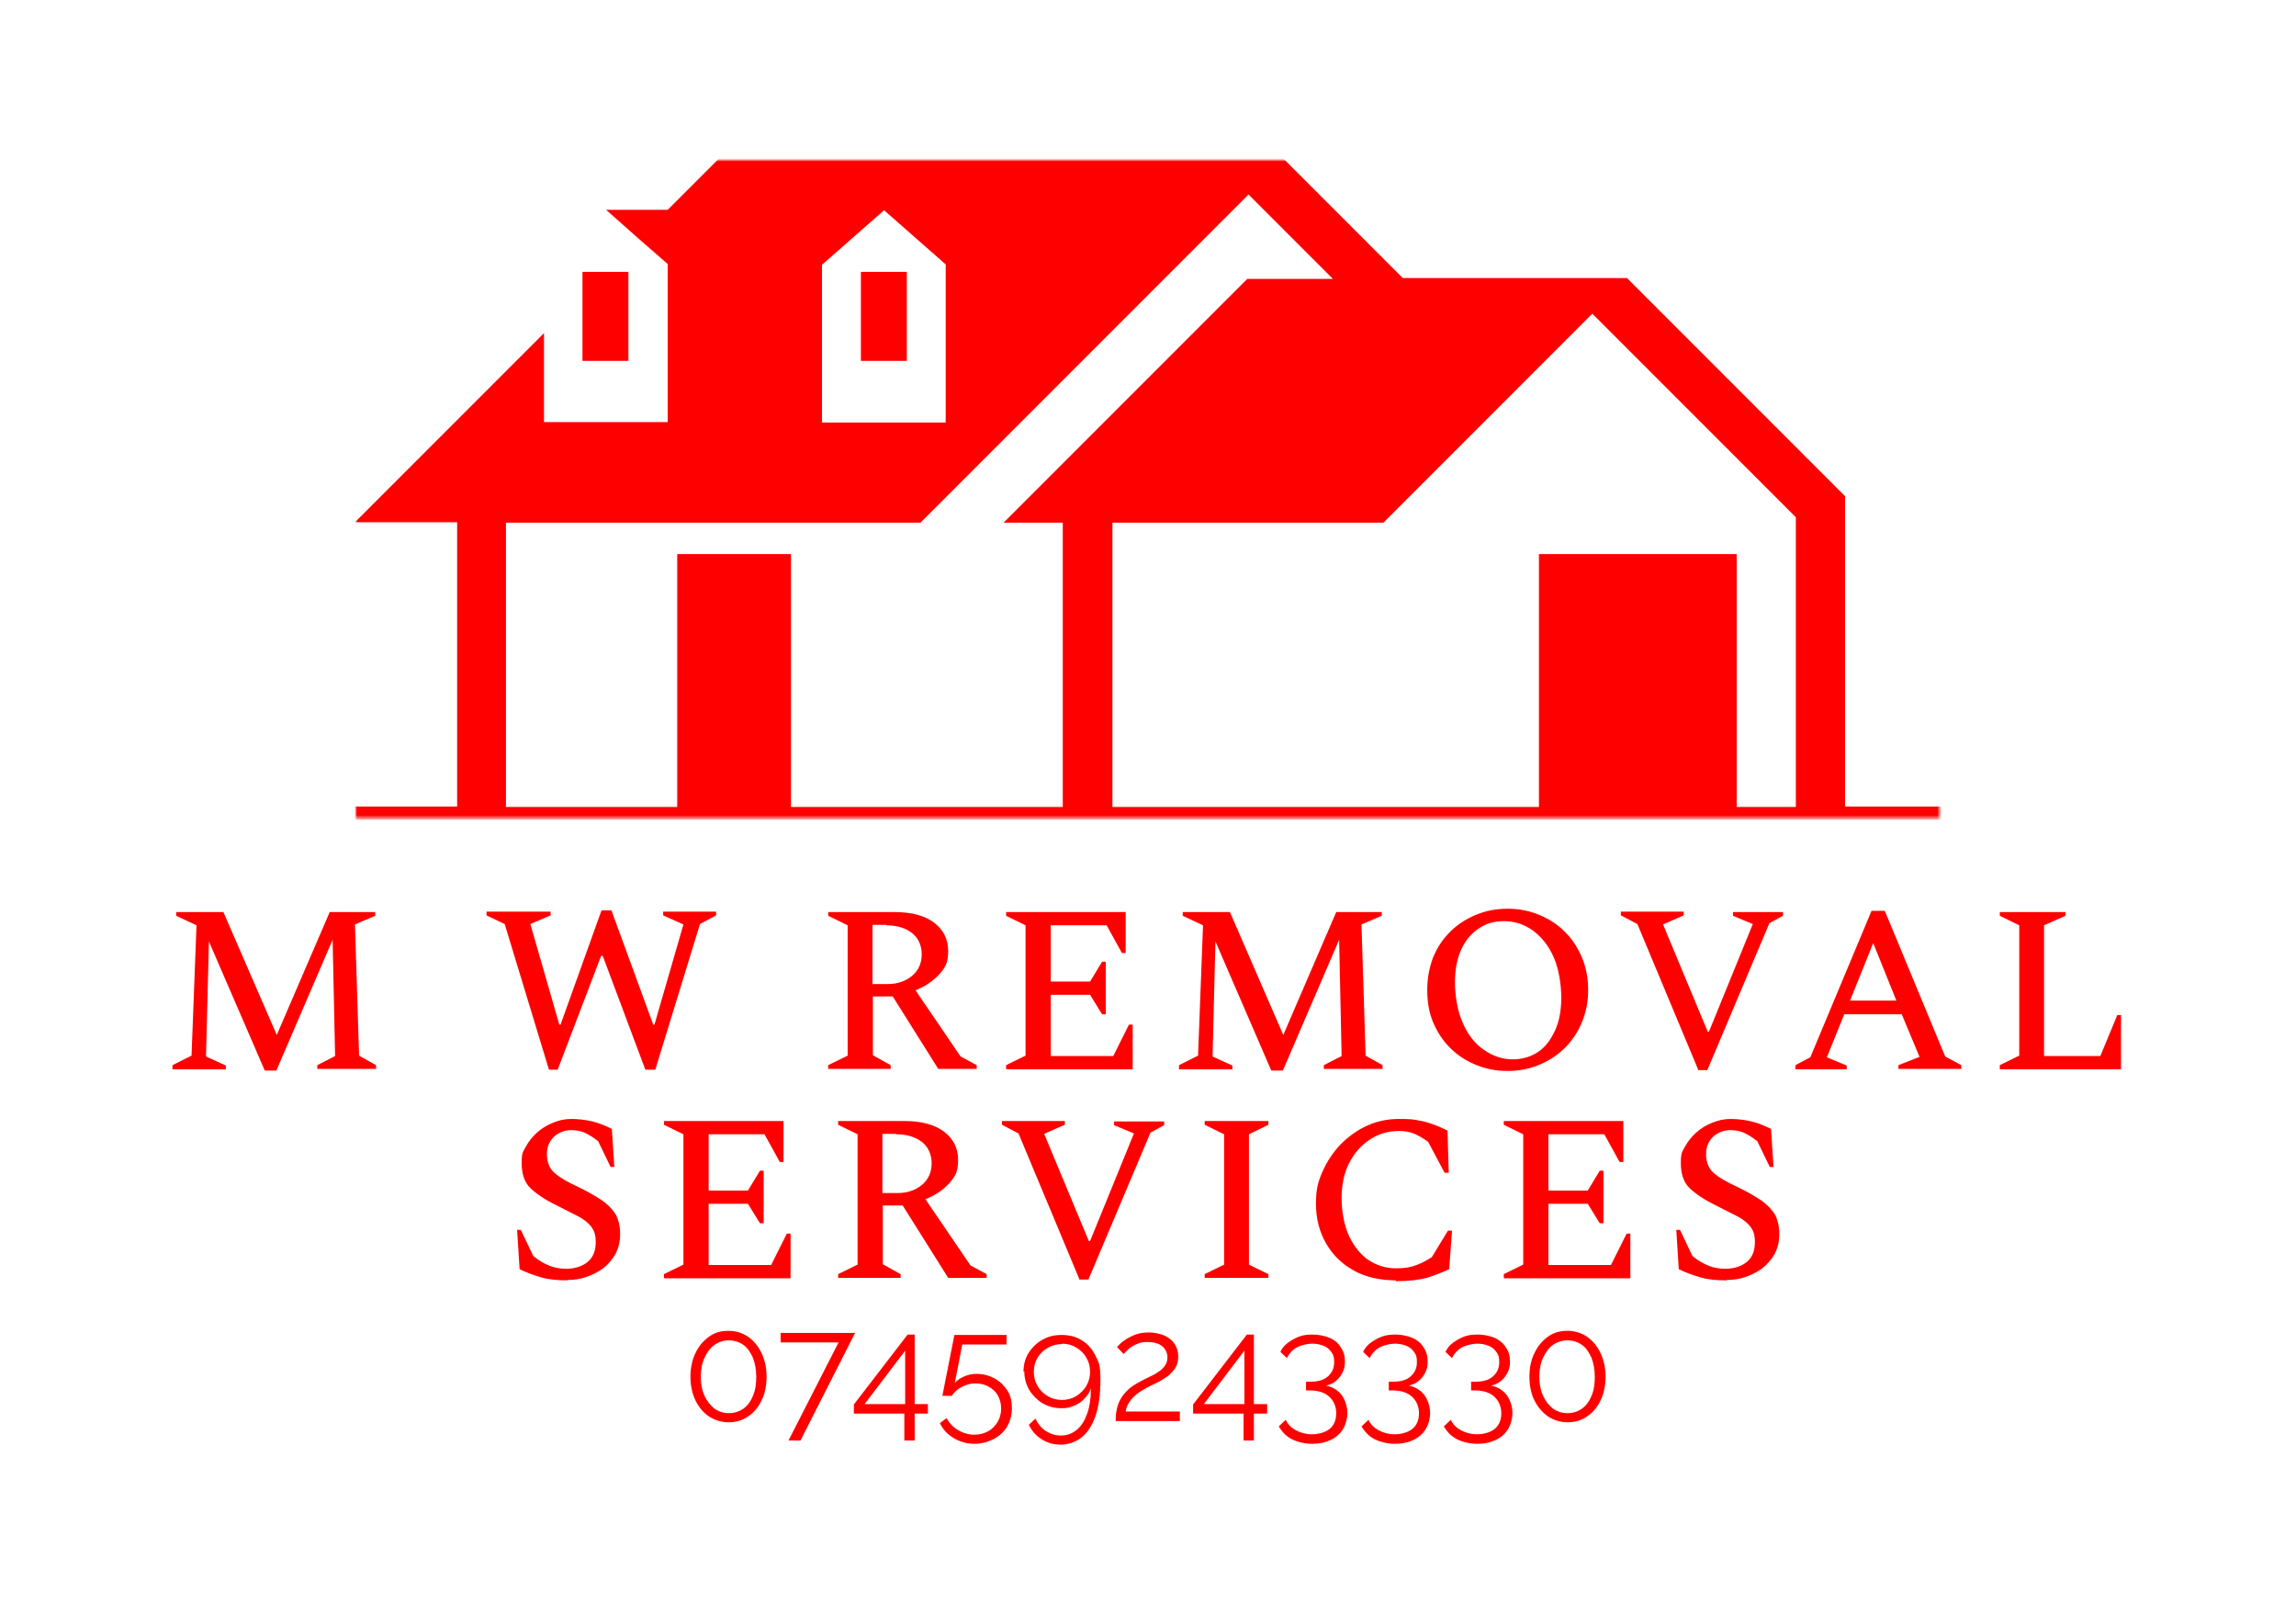
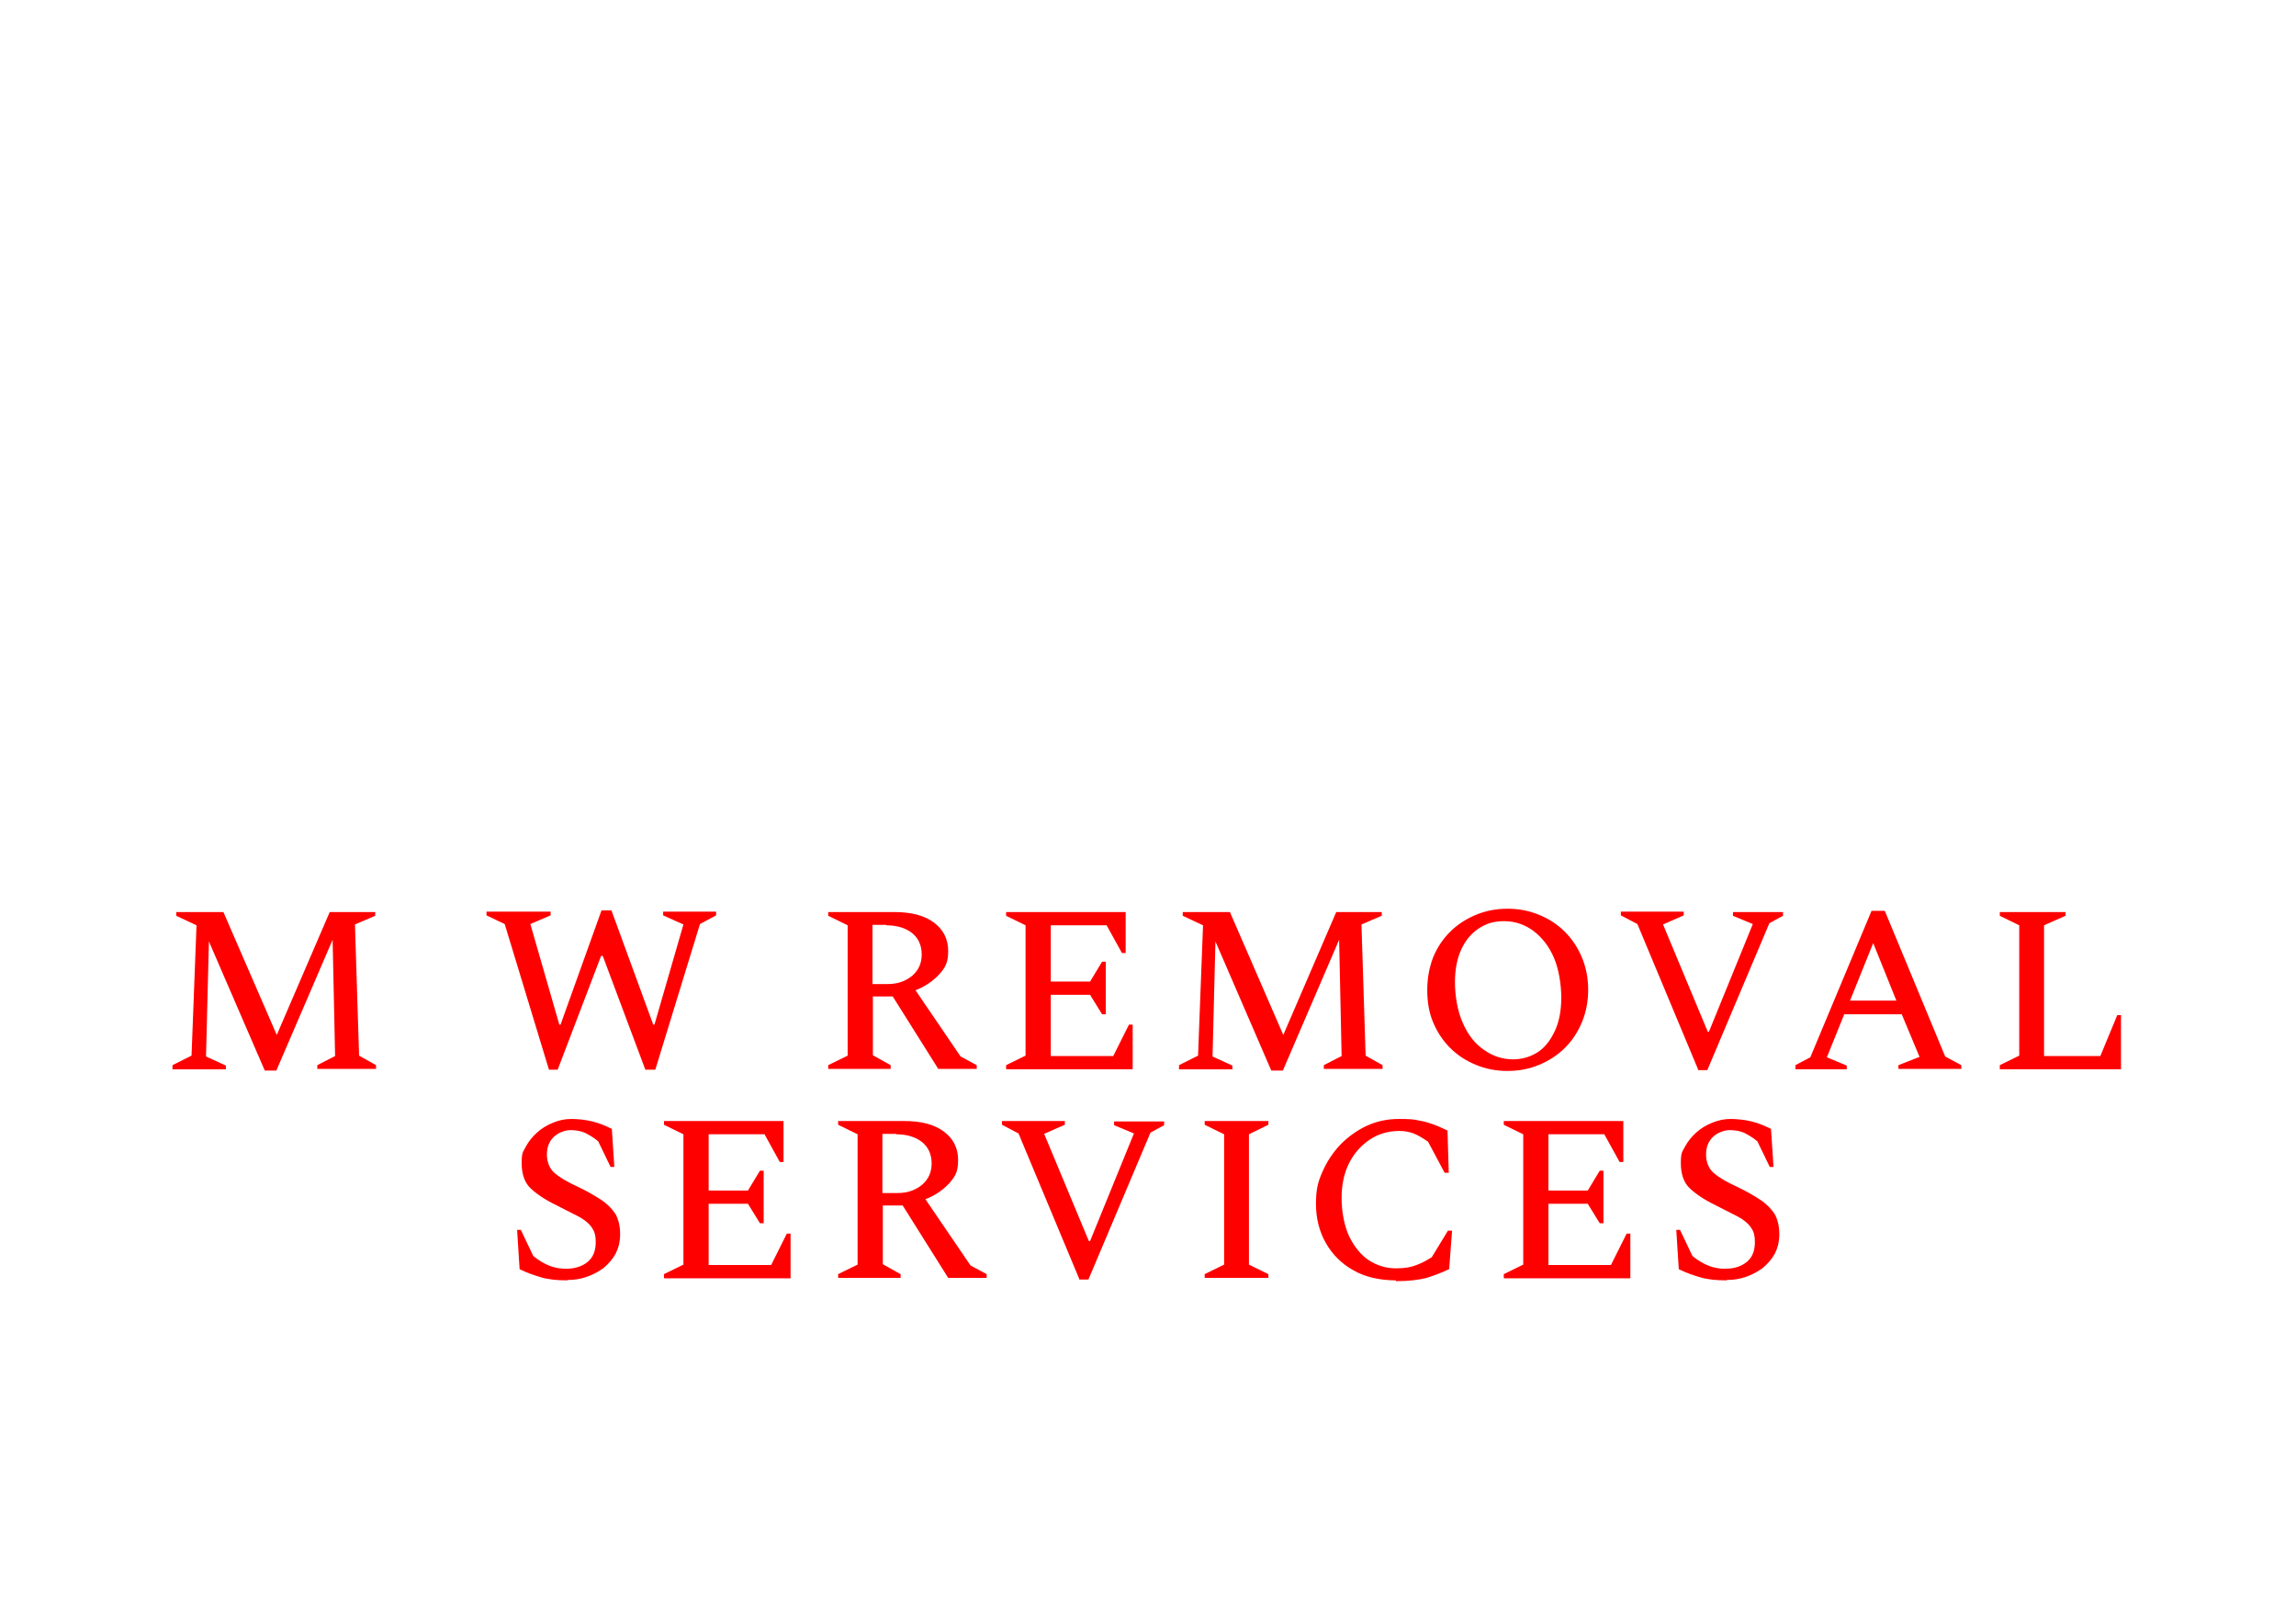
<svg xmlns="http://www.w3.org/2000/svg" version="1.1" viewBox="0 0 555 387.6">
  <defs>
    <style> .cls-1 { mask: url(#mask); } .cls-2 { isolation: isolate; } .cls-3 { mask: url(#mask-1); } .cls-4 { fill: #fff; } .cls-5 { fill: red; } </style>
    <mask id="mask" x="85.8" y="38.5" width="383.4" height="159.6" maskUnits="userSpaceOnUse">
-       <rect class="cls-4" x="85.8" y="38.5" width="383.4" height="159.6" />
-     </mask>
+       </mask>
    <mask id="mask-1" x="85.8" y="38.5" width="383.4" height="159.6" maskUnits="userSpaceOnUse">
      <rect class="cls-4" x="85.8" y="38.5" width="383.4" height="159.6" />
    </mask>
  </defs>
  <g>
    <g id="Layer_1">
      <g>
        <path class="cls-5" d="M417.3,309.4c-2.4,0-4.5-.2-6.2-.7-1.7-.5-3.5-1.1-5.3-2l-.6-9.5h.9l3,6.3c1.3,1.1,2.7,1.9,4,2.4,1.3.5,2.6.7,3.9.7,2.2,0,4-.6,5.3-1.7s1.9-2.7,1.9-4.7-.4-2.8-1.1-3.8c-.7-.9-1.8-1.8-3.2-2.5-1.4-.7-3.1-1.6-5.1-2.6-2.7-1.3-4.8-2.7-6.3-4.1-1.5-1.4-2.2-3.5-2.2-6.1s.3-2.7,1-4,1.6-2.4,2.7-3.4c1.1-1,2.4-1.8,3.9-2.4s2.9-.9,4.4-.9,3.5.2,5.1.6c1.6.4,3.1,1,4.7,1.8l.6,9.2h-.9l-3-6.2c-1.2-1-2.3-1.6-3.3-2.1-1-.4-2.1-.6-3.4-.6s-3,.6-4.1,1.7c-1.1,1.1-1.6,2.5-1.6,4.2s.6,3.4,1.8,4.4c1.2,1.1,3.1,2.2,5.7,3.4,2.3,1.1,4.2,2.2,5.7,3.2,1.5,1,2.6,2.2,3.4,3.4.7,1.3,1.1,2.9,1.1,4.8s-.4,3.4-1.1,4.8c-.8,1.4-1.8,2.5-3,3.5-1.3.9-2.6,1.6-4.1,2.1-1.5.5-2.9.7-4.4.7M363.5,308.8v-.9l4.7-2.3v-31.5l-4.7-2.3v-.9h28.9v9.9h-.9l-3.7-6.7h-13.5v13.6h9.5l2.9-4.8h.9v12.7h-.9l-2.9-4.7h-9.5v14.8h15.1l3.8-7.6h.9v10.8h-30.5M337.4,309.4c-3.9,0-7.4-.8-10.2-2.4-2.9-1.6-5.1-3.8-6.7-6.6-1.6-2.8-2.4-6-2.4-9.5s.5-5.4,1.6-7.8c1.1-2.5,2.5-4.6,4.4-6.6,1.9-1.9,4-3.4,6.4-4.5,2.4-1.1,5-1.6,7.7-1.6s3.6.1,4.9.4c1.3.2,2.5.6,3.6,1,1.1.4,2.1.9,3.2,1.4l.3,10.2h-1l-4-7.5c-1.3-.9-2.5-1.6-3.5-2-1.1-.4-2.2-.6-3.5-.6-2.6,0-5,.7-7.1,2.1-2.1,1.4-3.8,3.3-5,5.7-1.2,2.4-1.8,5.2-1.8,8.4s.6,6.6,1.8,9.2c1.2,2.5,2.8,4.5,4.7,5.8,2,1.3,4.2,2,6.6,2s3.7-.3,5-.8c1.4-.5,2.6-1.2,3.7-1.9l3.9-6.4h1l-.7,9.3c-1.7.8-3.5,1.5-5.4,2.1-1.9.5-4.4.8-7.5.8M291.2,308.8v-.9l4.7-2.3v-31.5l-4.7-2.3v-.9h15.4v.9l-4.7,2.3v31.5l4.7,2.3v.9h-15.4M260.9,309.1l-14.7-35.2-4-2.1v-.9h15.2v.9l-5,2.2,10.8,25.9h.3l10.6-26-4.8-2v-.9h12.1v.9l-3.3,1.8-15,35.5h-2.3M216.7,274h-3.4v14.3h3.7c2.4,0,4.3-.7,5.9-2,1.6-1.4,2.3-3.1,2.3-5.2s-.8-3.9-2.3-5.1c-1.5-1.2-3.6-1.9-6.3-1.9M202.6,308.8v-.9l4.7-2.3v-31.5l-4.7-2.3v-.9h16c4,0,7.2.8,9.5,2.5,2.3,1.7,3.5,4,3.5,6.9s-.7,4-2.2,5.7c-1.5,1.6-3.4,2.9-5.7,3.8l10.9,16,3.9,2.1v.9h-9.3l-11-17.5h-4.8v14.2l4.3,2.4v.9h-15M160.5,308.8v-.9l4.7-2.3v-31.5l-4.7-2.3v-.9h28.9v9.9h-.9l-3.7-6.7h-13.5v13.6h9.5l2.9-4.8h.9v12.7h-.9l-2.9-4.7h-9.5v14.8h15.1l3.8-7.6h.9v10.8h-30.5M137.1,309.4c-2.4,0-4.5-.2-6.2-.7-1.7-.5-3.5-1.1-5.3-2l-.6-9.5h.9l3,6.3c1.3,1.1,2.7,1.9,4,2.4,1.3.5,2.6.7,3.9.7,2.2,0,4-.6,5.3-1.7,1.3-1.1,1.9-2.7,1.9-4.7s-.4-2.8-1.1-3.8c-.7-.9-1.8-1.8-3.2-2.5-1.4-.7-3.1-1.6-5.1-2.6-2.7-1.3-4.8-2.7-6.3-4.1-1.5-1.4-2.2-3.5-2.2-6.1s.3-2.7,1-4,1.6-2.4,2.7-3.4,2.4-1.8,3.9-2.4c1.4-.6,2.9-.9,4.4-.9s3.5.2,5.1.6c1.6.4,3.1,1,4.7,1.8l.6,9.2h-.9l-3-6.2c-1.2-1-2.3-1.6-3.3-2.1-1-.4-2.1-.6-3.4-.6s-3,.6-4.1,1.7c-1.1,1.1-1.6,2.5-1.6,4.2s.6,3.4,1.8,4.4c1.2,1.1,3.1,2.2,5.7,3.4,2.3,1.1,4.2,2.2,5.7,3.2,1.5,1,2.6,2.2,3.4,3.4.7,1.3,1.1,2.9,1.1,4.8s-.4,3.4-1.1,4.8c-.8,1.4-1.8,2.5-3,3.5-1.3.9-2.6,1.6-4.1,2.1-1.5.5-2.9.7-4.4.7M483.4,258.3v-.9l4.7-2.3v-31.5l-4.7-2.3v-.9h15.9v.9l-5.2,2.3v31.6h13.6l4.1-9.9h.9v13.1h-29.3M447.1,241.8h11.3l-5.6-13.9-5.6,13.9M434,258.3v-.9l3.6-1.9,14.8-35.4h3.2l14.6,35.2,3.9,2.1v.9h-15.2v-.9l5.1-2-4.3-10.3h-13.9l-4.2,10.4,4.8,2v.9h-12.4M410.5,258.5l-14.7-35.2-4-2.1v-.9h15.2v.9l-5,2.2,10.8,25.9h.3l10.6-26-4.8-2v-.9h12.1v.9l-3.3,1.8-15,35.5h-2.3M365.6,256c2.3,0,4.4-.6,6.2-1.8,1.8-1.2,3.1-3,4.1-5.2,1-2.2,1.5-4.8,1.5-7.9s-.6-7-1.8-9.7c-1.2-2.8-2.9-4.9-5-6.5-2.1-1.5-4.4-2.3-7-2.3s-4.4.6-6.2,1.8c-1.8,1.2-3.2,2.9-4.2,5.1s-1.5,4.8-1.5,7.9.6,7,1.9,9.8c1.2,2.8,2.9,5,5.1,6.5,2.1,1.5,4.5,2.3,7.1,2.3M364.4,258.8c-2.8,0-5.3-.5-7.7-1.5-2.4-1-4.4-2.3-6.2-4.1-1.7-1.7-3.1-3.8-4.1-6.2-1-2.4-1.4-5-1.4-7.8s.5-5.4,1.4-7.8c1-2.4,2.3-4.4,4.1-6.2,1.7-1.7,3.8-3.1,6.2-4.1,2.4-1,4.9-1.5,7.7-1.5s5.3.5,7.7,1.5c2.4,1,4.4,2.3,6.2,4.1,1.7,1.7,3.1,3.8,4.1,6.2s1.5,5,1.5,7.8-.5,5.4-1.5,7.8-2.3,4.4-4.1,6.2c-1.7,1.7-3.8,3.1-6.2,4.1-2.4,1-4.9,1.5-7.7,1.5M285,258.3v-.9l4.6-2.3,1.2-31.5-4.9-2.3v-.9h11.4l12.9,29.7,12.8-29.7h11v.9l-4.9,2.1,1,31.7,4.1,2.3v.9h-14.2v-.9l4.3-2.2-.6-28.1-13.6,31.6h-2.8l-13.5-31.2-.7,27.8,4.8,2.2v.9h-13M243.2,258.3v-.9l4.7-2.3v-31.5l-4.7-2.3v-.9h28.9v9.9h-.9l-3.7-6.7h-13.5v13.6h9.5l2.9-4.8h.9v12.7h-.9l-2.9-4.7h-9.5v14.8h15.1l3.8-7.6h.9v10.8h-30.5M214.3,223.5h-3.4v14.3h3.7c2.4,0,4.3-.7,5.9-2,1.6-1.4,2.3-3.1,2.3-5.2s-.8-3.9-2.3-5.1c-1.5-1.2-3.6-1.9-6.3-1.9M200.2,258.3v-.9l4.7-2.3v-31.5l-4.7-2.3v-.9h16c4,0,7.2.8,9.5,2.5,2.3,1.7,3.5,4,3.5,6.9s-.7,4-2.2,5.7c-1.5,1.6-3.4,2.9-5.7,3.8l10.9,16,3.9,2.1v.9h-9.3l-11-17.5h-4.8v14.2l4.3,2.4v.9h-15M132.7,258.5l-10.7-35.2-4.4-2.1v-.9h15.5v.9l-4.9,2.1,7,24.3h.3l9.9-27.6h2.4l10.1,27.6h.3l7-24.2-4.9-2.2v-.9h12.8v.9l-3.9,2.1-10.8,35.2h-2.4l-10.3-27.5h-.4l-10.5,27.5h-2.3M41.7,258.3v-.9l4.6-2.3,1.2-31.5-4.9-2.3v-.9h11.4l12.9,29.7,12.8-29.7h11v.9l-4.9,2.1,1,31.7,4.1,2.3v.9h-14.2v-.9l4.3-2.2-.6-28.1-13.6,31.6h-2.8l-13.5-31.2-.7,27.8,4.8,2.2v.9h-13" />
-         <path class="cls-5" d="M385.5,332.7c0-1.7-.3-3.3-.8-4.6-.6-1.3-1.3-2.4-2.3-3.1s-2.2-1.1-3.5-1.1-2.5.4-3.5,1.1c-1,.7-1.8,1.8-2.4,3.1-.6,1.3-.9,2.8-.9,4.6s.3,3.3.9,4.6c.6,1.3,1.4,2.3,2.4,3.1,1,.7,2.2,1.1,3.5,1.1s2.5-.4,3.5-1.1c1-.7,1.8-1.8,2.3-3.1.6-1.3.8-2.8.8-4.6M388.1,332.7c0,2.1-.4,4.1-1.2,5.7-.8,1.7-1.9,3-3.3,3.9-1.4,1-3,1.4-4.7,1.4s-3.3-.5-4.7-1.4c-1.4-1-2.5-2.3-3.3-3.9s-1.2-3.6-1.2-5.7.4-4.1,1.2-5.7c.8-1.7,1.9-3,3.3-4,1.4-1,2.9-1.4,4.7-1.4s3.3.5,4.7,1.4c1.4,1,2.5,2.3,3.3,4,.8,1.7,1.2,3.6,1.2,5.7M360.3,334.8c1.1.2,2,.6,2.8,1.2s1.4,1.4,1.8,2.3.7,2,.7,3.2-.4,2.8-1.1,3.9c-.7,1.1-1.7,2-3,2.6-1.3.6-2.7.9-4.4.9s-3.5-.4-4.9-1.1c-1.4-.7-2.4-1.8-3.2-3.1l1.7-1.6c.5,1.1,1.3,1.9,2.4,2.5,1.1.6,2.4,1,3.9,1s3.2-.4,4.3-1.3c1.1-.9,1.6-2.2,1.6-3.8s-.6-3-1.7-4c-1.1-1-2.7-1.5-4.7-1.5h-.9v-2.1h1c1.9,0,3.3-.4,4.3-1.3,1-.9,1.5-2,1.5-3.4s-.2-1.8-.7-2.5c-.5-.7-1.1-1.2-1.9-1.5-.8-.3-1.7-.5-2.7-.5s-2.6.3-3.7.9c-1.1.6-1.9,1.5-2.4,2.6l-1.6-1.5c.4-.9,1-1.6,1.8-2.2.8-.6,1.7-1.1,2.7-1.5s2.2-.5,3.4-.5,2.8.3,4,.8c1.1.5,2.1,1.3,2.7,2.3.7,1,1,2.1,1,3.4s-.2,1.9-.6,2.7c-.4.8-.9,1.5-1.7,2.1-.7.6-1.6.9-2.6,1.1M340.4,334.8c1.1.2,2,.6,2.8,1.2s1.4,1.4,1.8,2.3c.4.9.7,2,.7,3.2s-.4,2.8-1.1,3.9c-.7,1.1-1.7,2-3,2.6-1.3.6-2.7.9-4.4.9s-3.5-.4-4.9-1.1c-1.4-.7-2.4-1.8-3.2-3.1l1.7-1.6c.5,1.1,1.3,1.9,2.4,2.5,1.1.6,2.4,1,3.9,1s3.2-.4,4.3-1.3c1.1-.9,1.6-2.2,1.6-3.8s-.6-3-1.7-4c-1.1-1-2.7-1.5-4.7-1.5h-.9v-2.1h1c1.9,0,3.3-.4,4.3-1.3,1-.9,1.5-2,1.5-3.4s-.2-1.8-.7-2.5c-.5-.7-1.1-1.2-1.9-1.5-.8-.3-1.7-.5-2.7-.5s-2.6.3-3.7.9-1.9,1.5-2.4,2.6l-1.6-1.5c.4-.9,1-1.6,1.8-2.2.8-.6,1.7-1.1,2.7-1.5,1.1-.4,2.2-.5,3.4-.5s2.8.3,4,.8,2.1,1.3,2.7,2.3c.7,1,1,2.1,1,3.4s-.2,1.9-.6,2.7-.9,1.5-1.7,2.1c-.7.6-1.6.9-2.6,1.1M320.4,334.8c1.1.2,2,.6,2.8,1.2.8.6,1.4,1.4,1.8,2.3s.7,2,.7,3.2-.4,2.8-1.1,3.9c-.7,1.1-1.7,2-3,2.6-1.3.6-2.7.9-4.4.9s-3.5-.4-4.9-1.1-2.4-1.8-3.2-3.1l1.7-1.6c.5,1.1,1.3,1.9,2.4,2.5,1.1.6,2.4,1,3.9,1s3.2-.4,4.3-1.3c1.1-.9,1.6-2.2,1.6-3.8s-.6-3-1.7-4c-1.1-1-2.7-1.5-4.7-1.5h-.9v-2.1h1c1.9,0,3.3-.4,4.3-1.3,1-.9,1.5-2,1.5-3.4s-.2-1.8-.7-2.5c-.5-.7-1.1-1.2-1.9-1.5-.8-.3-1.7-.5-2.7-.5s-2.6.3-3.7.9-1.9,1.5-2.4,2.6l-1.6-1.5c.4-.9,1-1.6,1.8-2.2s1.7-1.1,2.7-1.5,2.2-.5,3.4-.5,2.8.3,4,.8,2.1,1.3,2.7,2.3c.7,1,1,2.1,1,3.4s-.2,1.9-.6,2.7-.9,1.5-1.7,2.1c-.7.6-1.6.9-2.6,1.1M291,339.3h9.8v-12.9l-9.8,12.9M300.6,348.1v-6.5h-12.2v-2.2l13-16.9h1.7v16.8h3.2v2.3h-3.2v6.5h-2.5M269.7,343.4c0-.8,0-1.7.2-2.5.1-.8.4-1.7.8-2.5.4-.8,1-1.6,1.8-2.4.8-.8,1.9-1.5,3.2-2.2.7-.4,1.4-.7,2.2-1.1.8-.4,1.5-.7,2.1-1.2.7-.4,1.2-.9,1.6-1.5.4-.5.6-1.2.6-2s-.2-1.2-.5-1.8c-.4-.6-.9-1.1-1.6-1.4s-1.6-.5-2.7-.5-1.5.1-2.1.3-1.2.5-1.7.8-.9.7-1.2,1c-.3.3-.6.6-.8.8l-1.6-1.7c.1-.1.4-.4.8-.8s1-.8,1.6-1.2c.7-.4,1.5-.8,2.4-1.1.9-.3,1.9-.4,3-.4s2.8.3,3.8.8,1.9,1.2,2.4,2.1c.6.9.8,1.8.8,2.9s-.2,1.9-.6,2.6c-.4.7-1,1.3-1.6,1.9-.7.5-1.4,1-2.1,1.4-.7.4-1.4.7-2,1-1.1.5-2.1,1.1-2.9,1.6s-1.4,1.1-1.9,1.6c-.5.5-.8,1.1-1.1,1.6-.3.5-.4,1.1-.5,1.6h13.1v2.3h-15.7M256.7,324.7c1.2,0,2.4.3,3.4.9s1.9,1.4,2.5,2.5c.6,1,.9,2.1.9,3.4s-.3,2.3-.9,3.4c-.6,1-1.4,1.8-2.5,2.5-1,.6-2.2.9-3.4.9s-2.4-.3-3.4-.9c-1-.6-1.9-1.4-2.5-2.5-.6-1-.9-2.1-.9-3.4s.3-2.4.9-3.4c.6-1,1.4-1.8,2.5-2.4,1-.6,2.2-.9,3.4-.9M247.6,331.4c0,1.6.4,3.1,1.2,4.5.8,1.3,1.9,2.4,3.2,3.2,1.4.8,2.9,1.2,4.5,1.2s2.2-.2,3.1-.6c1-.4,1.8-.9,2.5-1.7.7-.7,1.3-1.5,1.6-2.5,0,2.4-.3,4.4-.9,6.1-.6,1.7-1.4,3-2.5,3.9-1.1.9-2.3,1.4-3.8,1.4s-2.6-.4-3.7-1.1-1.9-1.7-2.5-3l-1.6,1.5c.7,1.5,1.8,2.7,3.1,3.5,1.4.9,2.9,1.3,4.6,1.3s3.6-.6,5-1.7c1.4-1.1,2.6-2.9,3.4-5.2.8-2.3,1.2-5.2,1.2-8.8s-.4-4.2-1.2-5.8c-.8-1.6-1.9-2.9-3.3-3.7-1.4-.9-3-1.3-4.9-1.3s-3.3.4-4.7,1.2c-1.4.8-2.5,1.9-3.3,3.2-.8,1.3-1.2,2.8-1.2,4.5M235.5,348.9c-1.8,0-3.5-.5-5-1.4-1.5-.9-2.6-2.1-3.3-3.6l1.6-1.2c.7,1.2,1.6,2.2,2.8,2.9,1.2.7,2.5,1.1,3.9,1.1s2.3-.3,3.3-.8c1-.5,1.7-1.3,2.3-2.2.6-1,.9-2.1.9-3.3s-.3-2.3-.8-3.2c-.5-.9-1.3-1.6-2.2-2.1s-2-.8-3.2-.8-2.2.3-3.2.8c-1,.5-1.9,1.2-2.5,2.2h-2.3l2.9-14.7h12.6v2.3h-10.7l-1.8,9.3c.6-.7,1.4-1.2,2.3-1.6.9-.4,1.9-.6,3-.6,1.6,0,3,.4,4.3,1.1,1.3.7,2.3,1.7,3.1,2.9.8,1.2,1.1,2.7,1.1,4.3s-.4,3.2-1.2,4.5c-.8,1.3-1.9,2.3-3.3,3s-2.9,1.1-4.5,1.1M209,339.3h9.8v-12.9l-9.8,12.9M218.6,348.1v-6.5h-12.2v-2.2l13-16.9h1.7v16.8h3.2v2.3h-3.2v6.5h-2.5M202.7,324.4h-14v-2.3h18l-13.2,26h-2.9l12.1-23.7M182.8,332.7c0-1.7-.3-3.3-.8-4.6-.6-1.3-1.3-2.4-2.3-3.1-1-.7-2.2-1.1-3.5-1.1s-2.5.4-3.5,1.1c-1,.7-1.8,1.8-2.4,3.1-.6,1.3-.9,2.8-.9,4.6s.3,3.3.9,4.6c.6,1.3,1.4,2.3,2.4,3.1,1,.7,2.2,1.1,3.5,1.1s2.5-.4,3.5-1.1c1-.7,1.8-1.8,2.3-3.1.6-1.3.8-2.8.8-4.6M185.3,332.7c0,2.1-.4,4.1-1.2,5.7-.8,1.7-1.9,3-3.3,3.9-1.4,1-3,1.4-4.7,1.4s-3.3-.5-4.7-1.4-2.5-2.3-3.3-3.9c-.8-1.7-1.2-3.6-1.2-5.7s.4-4.1,1.2-5.7c.8-1.7,1.9-3,3.3-4,1.4-1,2.9-1.4,4.7-1.4s3.3.5,4.7,1.4c1.4,1,2.5,2.3,3.3,4,.8,1.7,1.2,3.6,1.2,5.7" />
        <g class="cls-1">
          <g class="cls-2">
            <g class="cls-3">
              <g class="cls-2">
-                 <path class="cls-5" d="M140.8,87.2h11.1v-21.5h-11.1v21.5ZM208.1,87.2h11.1v-21.5h-11.1v21.5ZM268.9,126.3h65.5l50.5-50.5,49.2,49.2v70h-14.3v-61.1h-47.8v61.1h-103.1v-68.7ZM198.8,63.9l14.9-13.1,14.9,13.1v38.2h-29.9v-38.2ZM122.4,126.3h100.1l79.3-79.3,20.4,20.4h-20.7l-58.9,58.9h14.3v68.7h-65.7v-61.1h-27.5v61.1h-41.4v-68.7ZM173.6,38.5l-12.2,12.2h-14.9l7.9,7,7,6.1v38.2h-29.9v-21.5l-45.7,45.7h24.7v68.7h-24.7v3.2h383.4v-3.2h-23.2v-75l-52.7-52.7h-54.2l-28.9-28.9h-136.8Z" />
-               </g>
+                 </g>
            </g>
          </g>
        </g>
      </g>
    </g>
  </g>
</svg>